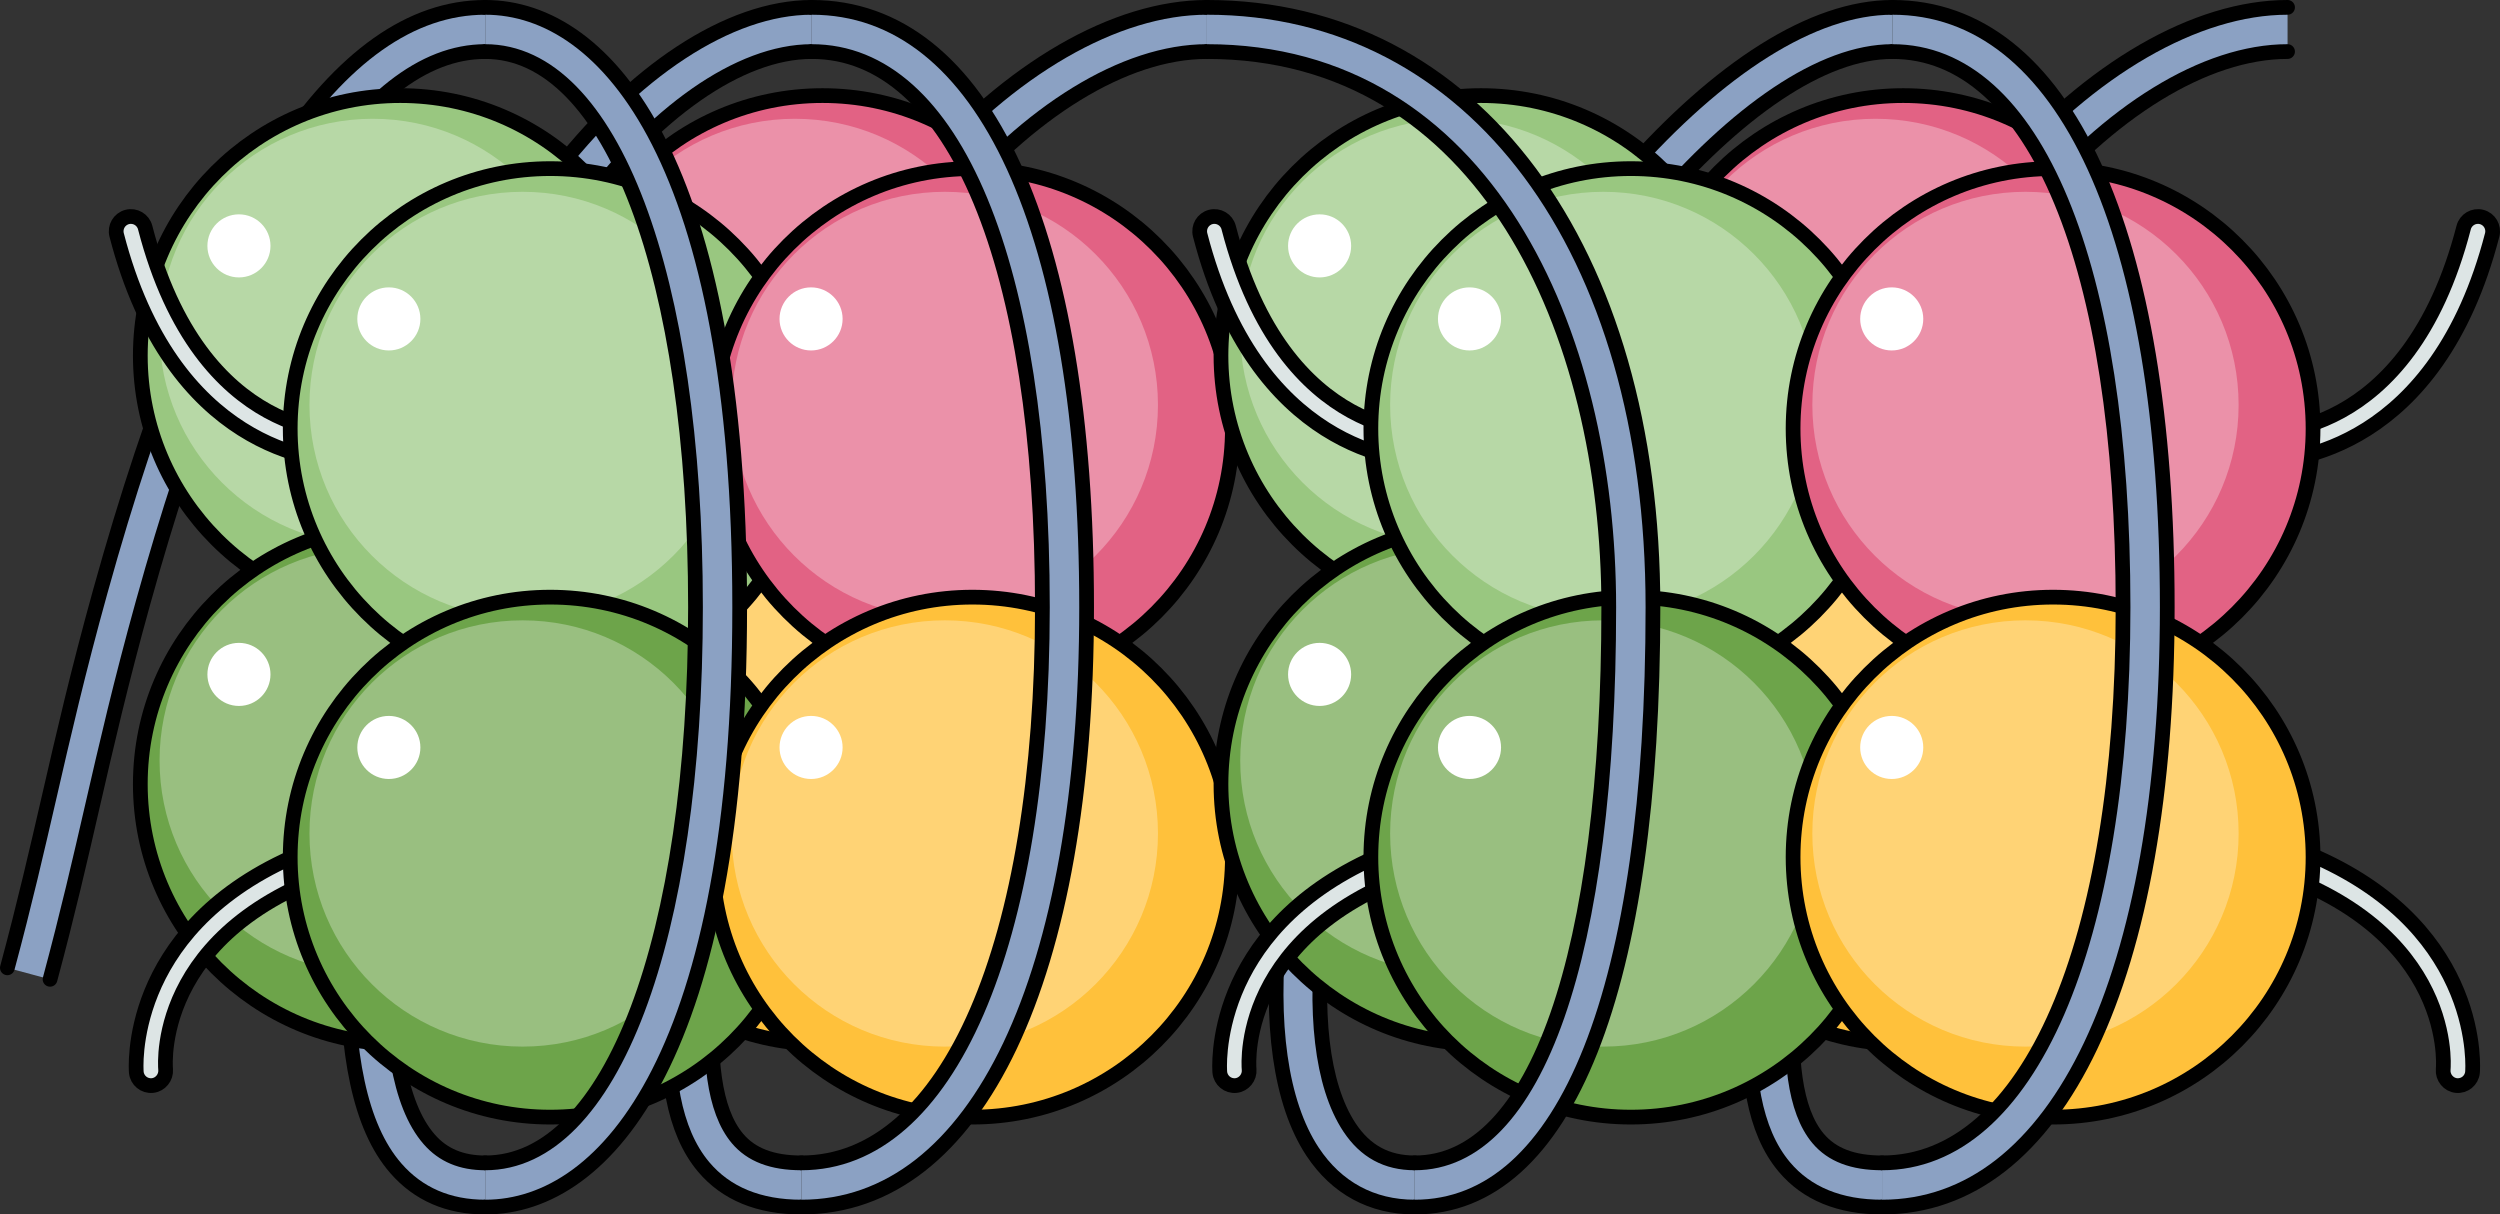
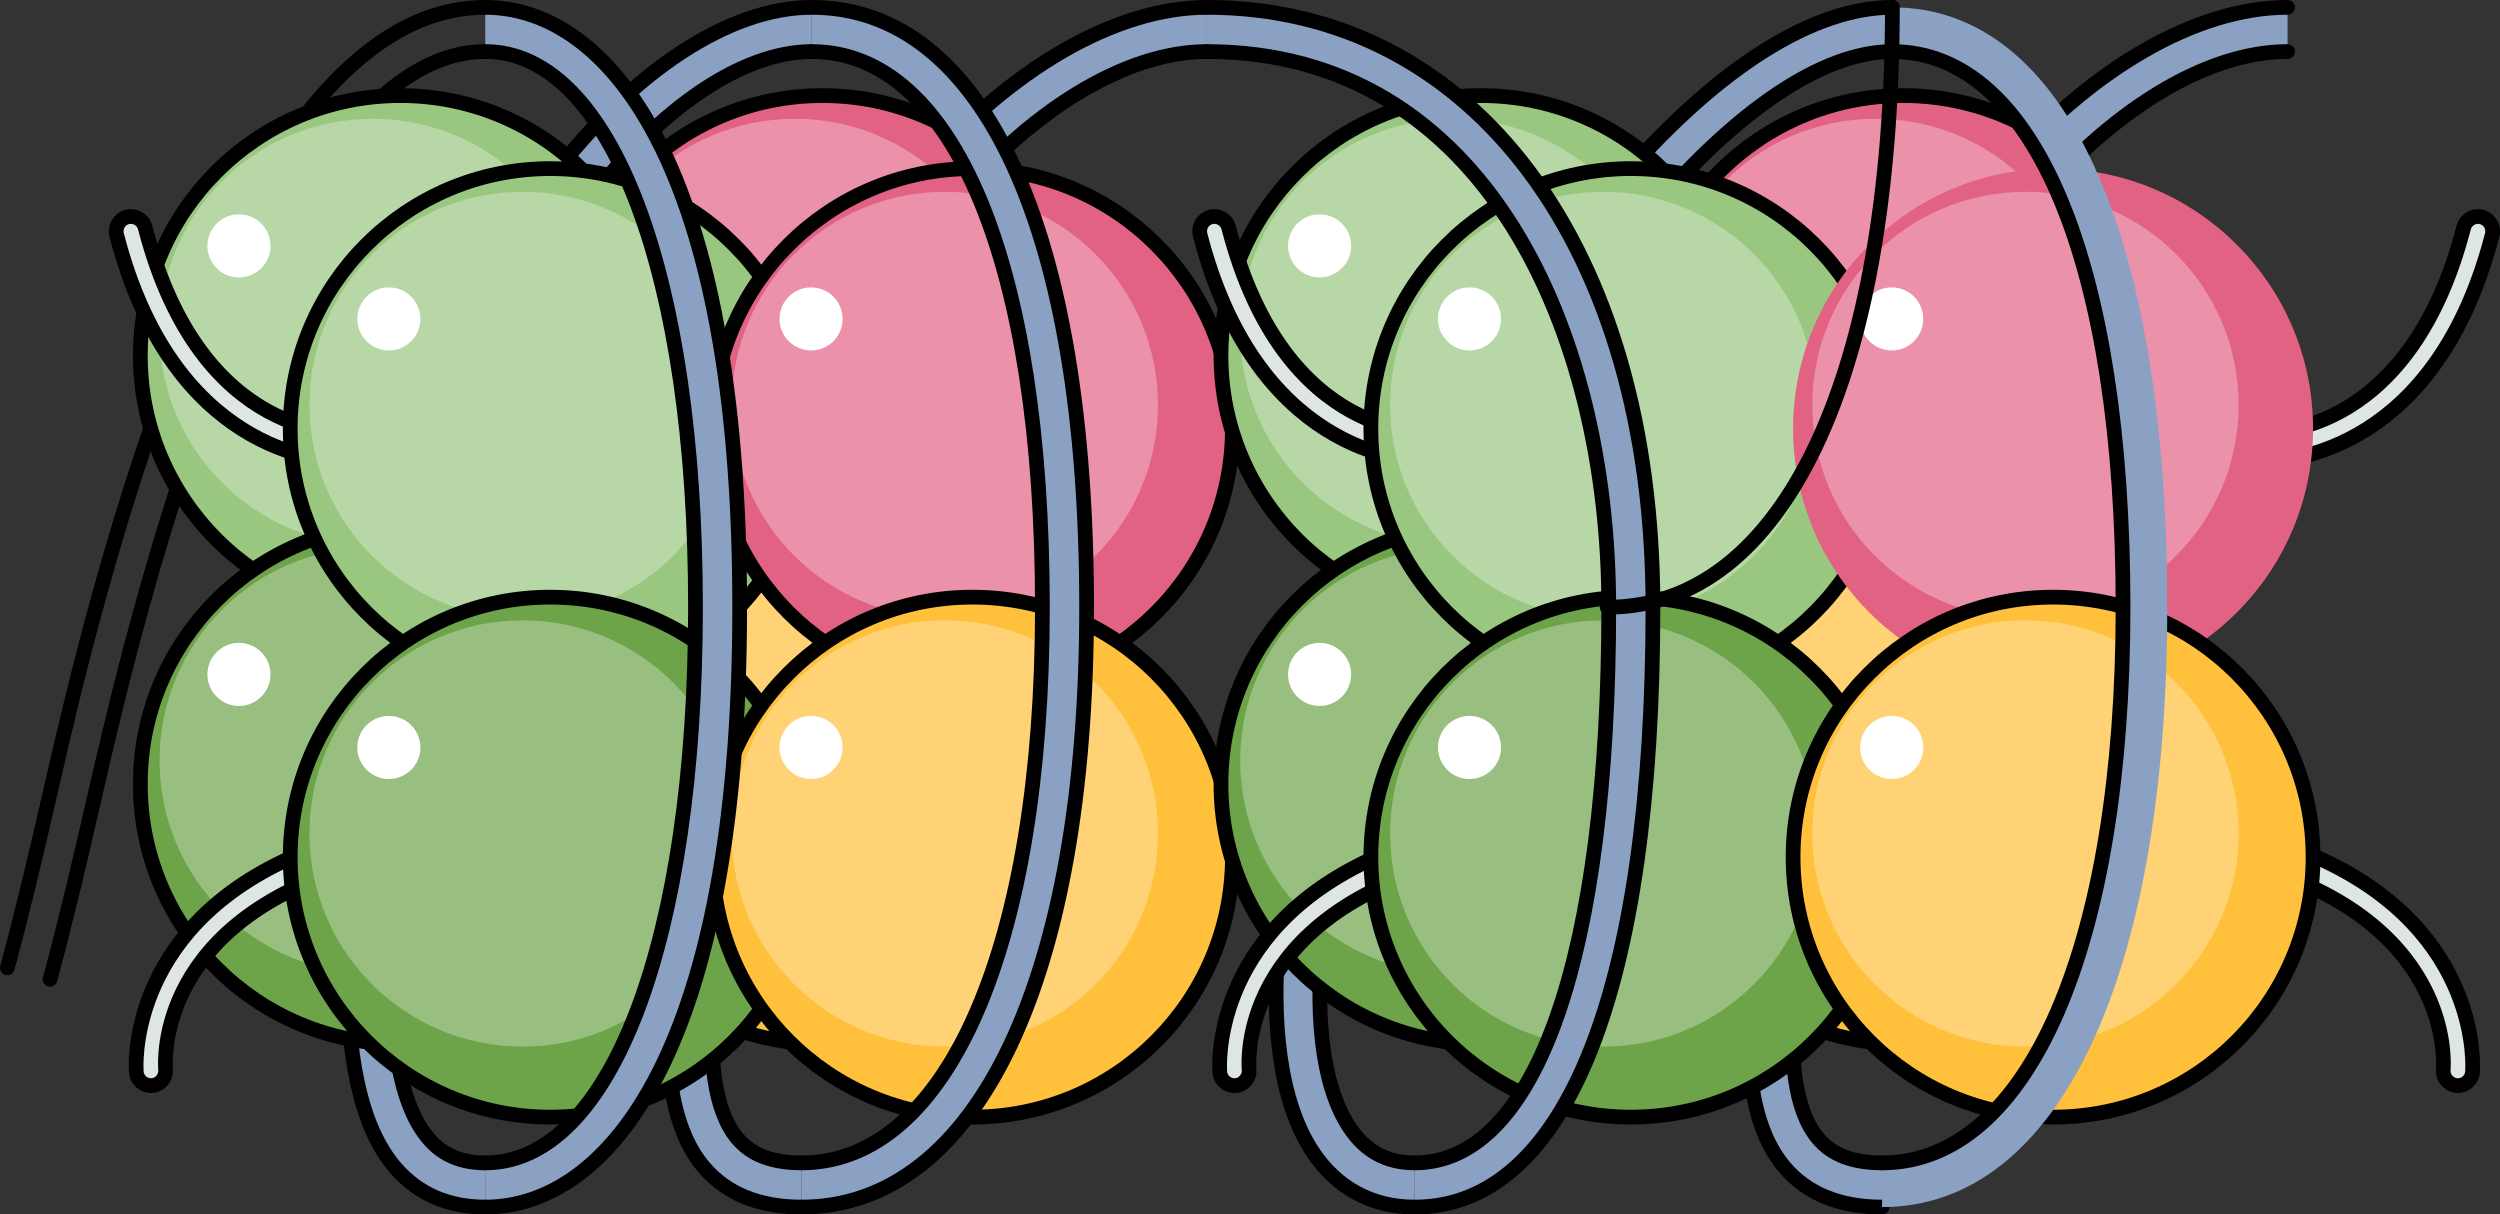
<svg xmlns="http://www.w3.org/2000/svg" version="1.1" id="Camada_1" x="0px" y="0px" width="169.693px" height="82.433px" viewBox="0 0 169.693 82.433" enable-background="new 0 0 169.693 82.433" xml:space="preserve">
  <rect x="0" y="0" width="169.693" height="82.433" fill="#333333" stroke="none" />
  <g>
    <path fill="#DDE5E5" stroke="#000000" stroke-linecap="round" stroke-linejoin="round" stroke-miterlimit="10" d="M153.342,31.359   c-0.273,0-0.43-0.013-0.442-0.014c-0.55-0.053-0.952-0.542-0.898-1.092c0.053-0.548,0.557-0.944,1.089-0.898   c0.447,0.04,10.347,0.74,14.136-13.91c0.138-0.535,0.685-0.856,1.218-0.718c0.535,0.138,0.856,0.684,0.718,1.219   C165.393,30.519,155.551,31.359,153.342,31.359z" />
    <path fill="#DDE5E5" stroke="#000000" stroke-linecap="round" stroke-linejoin="round" stroke-miterlimit="10" d="M167.841,72.344   c0,0.273-0.013,0.43-0.014,0.442c-0.053,0.55-0.542,0.952-1.092,0.898c-0.548-0.053-0.944-0.557-0.898-1.089   c0.04-0.447,0.74-10.347-13.91-14.136c-0.535-0.138-0.856-0.685-0.718-1.218c0.138-0.535,0.684-0.856,1.219-0.718   C167.001,60.293,167.841,70.135,167.841,72.344z" />
    <g>
      <g>
        <path fill="#8BA1C3" d="M127.749,81.933c-2.881,0-5.113-0.917-6.634-2.724c-4.135-4.914-2.28-15.595,0.066-29.118     c0.51-2.94,1.037-5.979,1.529-9.107C126.459,17.126,142.881,0.5,155.273,0.5v3c-11.157,0-26.187,16.229-29.6,37.949     c-0.495,3.151-1.024,6.203-1.537,9.155c-2.125,12.25-3.961,22.829-0.727,26.673c0.938,1.114,2.357,1.656,4.339,1.656V81.933z" />
        <path fill="none" stroke="#000000" stroke-linecap="round" stroke-linejoin="round" stroke-miterlimit="10" d="M127.749,81.933     c-2.881,0-5.113-0.917-6.634-2.724c-4.135-4.914-2.28-15.595,0.066-29.118c0.51-2.94,1.037-5.979,1.529-9.107     C126.459,17.126,142.881,0.5,155.273,0.5" />
      </g>
      <path fill="none" stroke="#000000" stroke-linecap="round" stroke-linejoin="round" stroke-miterlimit="10" d="M155.273,3.5    c-11.157,0-26.187,16.229-29.6,37.949c-0.495,3.151-1.024,6.203-1.537,9.155c-2.125,12.25-3.961,22.829-0.727,26.673    c0.938,1.114,2.357,1.656,4.339,1.656" />
    </g>
    <g>
      <g>
        <path fill="#8BA1C3" d="M96.027,81.933c-2.909,0-5.306-1.298-6.931-3.755c-4.399-6.651-2.84-21.741,3.88-37.549     C103.022,17.002,117.609,0.5,128.449,0.5v3c-9.518,0-23.275,16.109-32.711,38.303c-6.244,14.687-7.946,28.964-4.14,34.72     c1.073,1.622,2.521,2.41,4.429,2.41V81.933z" />
        <path fill="none" stroke="#000000" stroke-linecap="round" stroke-linejoin="round" stroke-miterlimit="10" d="M96.027,81.933     c-2.909,0-5.306-1.298-6.931-3.755c-4.399-6.651-2.84-21.741,3.88-37.549C103.022,17.002,117.609,0.5,128.449,0.5" />
      </g>
      <path fill="none" stroke="#000000" stroke-linecap="round" stroke-linejoin="round" stroke-miterlimit="10" d="M128.449,3.5    c-9.518,0-23.275,16.109-32.711,38.303c-6.244,14.687-7.946,28.964-4.14,34.72c1.073,1.622,2.521,2.41,4.429,2.41" />
    </g>
    <g>
      <g>
        <path fill="#8BA1C3" d="M54.397,81.933c-2.881,0-5.113-0.917-6.635-2.725c-4.134-4.913-2.28-15.592,0.065-29.113     c0.511-2.941,1.038-5.983,1.53-9.112C53.108,17.126,69.529,0.5,81.922,0.5v3c-11.157,0-26.187,16.229-29.601,37.949     c-0.495,3.153-1.024,6.207-1.537,9.159c-2.125,12.247-3.96,22.824-0.726,26.669c0.938,1.114,2.356,1.656,4.339,1.656V81.933z" />
        <path fill="none" stroke="#000000" stroke-linecap="round" stroke-linejoin="round" stroke-miterlimit="10" d="M54.397,81.933     c-2.881,0-5.113-0.917-6.635-2.725c-4.134-4.913-2.28-15.592,0.065-29.113c0.511-2.941,1.038-5.983,1.53-9.112     C53.108,17.126,69.529,0.5,81.922,0.5" />
      </g>
      <path fill="none" stroke="#000000" stroke-linecap="round" stroke-linejoin="round" stroke-miterlimit="10" d="M81.922,3.5    c-11.157,0-26.187,16.229-29.601,37.949c-0.495,3.153-1.024,6.207-1.537,9.159c-2.125,12.247-3.96,22.824-0.726,26.669    c0.938,1.114,2.356,1.656,4.339,1.656" />
    </g>
    <g>
      <g>
        <path fill="#8BA1C3" d="M32.938,81.933c-2.501,0-4.541-0.883-6.062-2.625c-4.993-5.711-3.511-20.09-1.054-38.293     C28.95,17.827,43.858,0.5,55.098,0.5v3c-9.798,0-23.422,16.563-26.304,37.917c-2.272,16.839-3.815,31.164,0.34,35.917     c0.939,1.076,2.185,1.599,3.804,1.599V81.933z" />
        <path fill="none" stroke="#000000" stroke-linecap="round" stroke-linejoin="round" stroke-miterlimit="10" d="M32.938,81.933     c-2.501,0-4.541-0.883-6.062-2.625c-4.993-5.711-3.511-20.09-1.054-38.293C28.95,17.827,43.858,0.5,55.098,0.5" />
      </g>
      <path fill="none" stroke="#000000" stroke-linecap="round" stroke-linejoin="round" stroke-miterlimit="10" d="M55.098,3.5    c-9.798,0-23.422,16.563-26.304,37.917c-2.272,16.839-3.815,31.164,0.34,35.917c0.939,1.076,2.185,1.599,3.804,1.599" />
    </g>
    <g>
-       <path fill="#8BA1C3" d="M3.396,66.474L0.5,65.694c1.183-4.399,2.029-8.085,2.85-11.649c0.952-4.143,1.937-8.428,3.461-13.914    C14.116,13.834,22.906,0.5,32.938,0.5v3c-8.398,0-16.434,12.944-23.236,37.434c-1.506,5.421-2.483,9.672-3.429,13.783    C5.447,58.308,4.594,62.021,3.396,66.474z" />
      <path fill="none" stroke="#000000" stroke-linecap="round" stroke-linejoin="round" stroke-miterlimit="10" d="M0.5,65.694    c1.183-4.399,2.029-8.085,2.85-11.649c0.952-4.143,1.937-8.428,3.461-13.914C14.116,13.834,22.906,0.5,32.938,0.5" />
      <path fill="none" stroke="#000000" stroke-linecap="round" stroke-linejoin="round" stroke-miterlimit="10" d="M32.938,3.5    c-8.398,0-16.434,12.944-23.236,37.434c-1.506,5.421-2.483,9.672-3.429,13.783c-0.825,3.591-1.679,7.304-2.876,11.756" />
    </g>
    <g>
      <circle fill="#99C780" cx="27.171" cy="24.135" r="17.647" />
      <circle opacity="0.3" fill="#FFFFFF" cx="25.298" cy="22.529" r="14.467" />
      <circle fill="none" stroke="#000000" stroke-linecap="round" stroke-linejoin="round" stroke-miterlimit="10" cx="27.171" cy="24.135" r="17.647" />
      <circle fill="#FFFFFF" cx="16.219" cy="16.69" r="2.141" />
    </g>
    <g>
      <circle fill="#E26284" cx="55.83" cy="24.135" r="17.647" />
      <circle opacity="0.3" fill="#FFFFFF" cx="53.957" cy="22.529" r="14.467" />
      <circle fill="none" stroke="#000000" stroke-linecap="round" stroke-linejoin="round" stroke-miterlimit="10" cx="55.83" cy="24.135" r="17.647" />
-       <circle fill="#FFFFFF" cx="44.878" cy="16.69" r="2.141" />
    </g>
    <g>
      <circle fill="#6DA44A" cx="27.171" cy="53.223" r="17.647" />
      <circle opacity="0.3" fill="#FFFFFF" cx="25.298" cy="51.617" r="14.467" />
      <circle fill="none" stroke="#000000" stroke-linecap="round" stroke-linejoin="round" stroke-miterlimit="10" cx="27.171" cy="53.223" r="17.647" />
      <circle fill="#FFFFFF" cx="16.219" cy="45.777" r="2.141" />
    </g>
    <g>
      <circle fill="#FFC13B" cx="55.83" cy="53.223" r="17.647" />
      <circle opacity="0.3" fill="#FFFFFF" cx="53.957" cy="51.617" r="14.467" />
      <circle fill="none" stroke="#000000" stroke-linecap="round" stroke-linejoin="round" stroke-miterlimit="10" cx="55.83" cy="53.223" r="17.647" />
      <circle fill="#FFFFFF" cx="44.878" cy="45.777" r="2.141" />
    </g>
    <path fill="#DDE5E5" stroke="#000000" stroke-linecap="round" stroke-linejoin="round" stroke-miterlimit="10" d="M23.738,31.359   c0.273,0,0.43-0.013,0.442-0.014c0.55-0.053,0.952-0.542,0.898-1.092c-0.053-0.548-0.557-0.944-1.089-0.898   c-0.447,0.04-10.347,0.74-14.136-13.91c-0.138-0.535-0.685-0.856-1.218-0.718c-0.535,0.138-0.856,0.684-0.718,1.219   C11.687,30.519,21.529,31.359,23.738,31.359z" />
    <path fill="#DDE5E5" stroke="#000000" stroke-linecap="round" stroke-linejoin="round" stroke-miterlimit="10" d="M9.238,72.344   c0,0.273,0.013,0.43,0.014,0.442c0.053,0.55,0.542,0.952,1.092,0.898c0.548-0.053,0.944-0.557,0.898-1.089   c-0.04-0.447-0.74-10.347,13.91-14.136c0.535-0.138,0.856-0.685,0.718-1.218c-0.138-0.535-0.684-0.856-1.219-0.718   C10.078,60.293,9.238,70.135,9.238,72.344z" />
    <g>
      <circle fill="#99C780" cx="37.346" cy="29.092" r="17.647" />
      <circle opacity="0.3" fill="#FFFFFF" cx="35.473" cy="27.486" r="14.467" />
      <circle fill="none" stroke="#000000" stroke-linecap="round" stroke-linejoin="round" stroke-miterlimit="10" cx="37.346" cy="29.092" r="17.647" />
      <circle fill="#FFFFFF" cx="26.394" cy="21.647" r="2.141" />
    </g>
    <g>
      <circle fill="#E26284" cx="66.005" cy="29.092" r="17.647" />
      <circle opacity="0.3" fill="#FFFFFF" cx="64.132" cy="27.486" r="14.467" />
      <circle fill="none" stroke="#000000" stroke-linecap="round" stroke-linejoin="round" stroke-miterlimit="10" cx="66.005" cy="29.092" r="17.647" />
      <circle fill="#FFFFFF" cx="55.053" cy="21.647" r="2.141" />
    </g>
    <g>
      <circle fill="#6DA44A" cx="37.346" cy="58.18" r="17.647" />
      <circle opacity="0.3" fill="#FFFFFF" cx="35.473" cy="56.574" r="14.467" />
      <circle fill="none" stroke="#000000" stroke-linecap="round" stroke-linejoin="round" stroke-miterlimit="10" cx="37.346" cy="58.18" r="17.647" />
      <circle fill="#FFFFFF" cx="26.394" cy="50.735" r="2.141" />
    </g>
    <g>
      <circle fill="#FFC13B" cx="66.005" cy="58.18" r="17.647" />
      <circle opacity="0.3" fill="#FFFFFF" cx="64.132" cy="56.574" r="14.467" />
      <circle fill="none" stroke="#000000" stroke-linecap="round" stroke-linejoin="round" stroke-miterlimit="10" cx="66.005" cy="58.18" r="17.647" />
      <circle fill="#FFFFFF" cx="55.053" cy="50.735" r="2.141" />
    </g>
    <g>
      <circle fill="#99C780" cx="100.523" cy="24.135" r="17.647" />
      <circle opacity="0.3" fill="#FFFFFF" cx="98.65" cy="22.529" r="14.467" />
      <circle fill="none" stroke="#000000" stroke-linecap="round" stroke-linejoin="round" stroke-miterlimit="10" cx="100.523" cy="24.135" r="17.647" />
      <circle fill="#FFFFFF" cx="89.571" cy="16.69" r="2.141" />
    </g>
    <g>
      <circle fill="#E26284" cx="129.182" cy="24.135" r="17.647" />
      <circle opacity="0.3" fill="#FFFFFF" cx="127.308" cy="22.529" r="14.467" />
      <circle fill="none" stroke="#000000" stroke-linecap="round" stroke-linejoin="round" stroke-miterlimit="10" cx="129.182" cy="24.135" r="17.647" />
      <circle fill="#FFFFFF" cx="118.23" cy="16.69" r="2.141" />
    </g>
    <g>
      <circle fill="#6DA44A" cx="100.523" cy="53.223" r="17.647" />
      <circle opacity="0.3" fill="#FFFFFF" cx="98.65" cy="51.617" r="14.467" />
      <circle fill="none" stroke="#000000" stroke-linecap="round" stroke-linejoin="round" stroke-miterlimit="10" cx="100.523" cy="53.223" r="17.647" />
      <circle fill="#FFFFFF" cx="89.571" cy="45.777" r="2.141" />
    </g>
    <g>
      <circle fill="#FFC13B" cx="129.182" cy="53.223" r="17.647" />
      <circle opacity="0.3" fill="#FFFFFF" cx="127.308" cy="51.617" r="14.467" />
      <circle fill="none" stroke="#000000" stroke-linecap="round" stroke-linejoin="round" stroke-miterlimit="10" cx="129.182" cy="53.223" r="17.647" />
      <circle fill="#FFFFFF" cx="118.23" cy="45.777" r="2.141" />
    </g>
    <path fill="#DDE5E5" stroke="#000000" stroke-linecap="round" stroke-linejoin="round" stroke-miterlimit="10" d="M97.283,31.359   c0.273,0,0.43-0.013,0.442-0.014c0.55-0.053,0.952-0.542,0.898-1.092c-0.053-0.548-0.557-0.944-1.089-0.898   c-0.447,0.04-10.347,0.74-14.136-13.91c-0.138-0.535-0.685-0.856-1.218-0.718c-0.535,0.138-0.856,0.684-0.718,1.219   C85.232,30.519,95.074,31.359,97.283,31.359z" />
    <path fill="#DDE5E5" stroke="#000000" stroke-linecap="round" stroke-linejoin="round" stroke-miterlimit="10" d="M82.783,72.344   c0,0.273,0.013,0.43,0.014,0.442c0.053,0.55,0.542,0.952,1.092,0.898c0.548-0.053,0.944-0.557,0.898-1.089   c-0.04-0.447-0.74-10.347,13.91-14.136c0.535-0.138,0.856-0.685,0.718-1.218c-0.138-0.535-0.684-0.856-1.219-0.718   C83.624,60.293,82.783,70.135,82.783,72.344z" />
    <g>
      <circle fill="#99C780" cx="110.698" cy="29.092" r="17.647" />
      <circle opacity="0.3" fill="#FFFFFF" cx="108.825" cy="27.486" r="14.467" />
      <circle fill="none" stroke="#000000" stroke-linecap="round" stroke-linejoin="round" stroke-miterlimit="10" cx="110.698" cy="29.092" r="17.647" />
      <circle fill="#FFFFFF" cx="99.746" cy="21.647" r="2.141" />
    </g>
    <g>
      <circle fill="#E26284" cx="139.357" cy="29.092" r="17.647" />
      <circle opacity="0.3" fill="#FFFFFF" cx="137.484" cy="27.486" r="14.467" />
-       <circle fill="none" stroke="#000000" stroke-linecap="round" stroke-linejoin="round" stroke-miterlimit="10" cx="139.357" cy="29.092" r="17.647" />
      <circle fill="#FFFFFF" cx="128.405" cy="21.647" r="2.141" />
    </g>
    <g>
      <circle fill="#6DA44A" cx="110.698" cy="58.18" r="17.647" />
      <circle opacity="0.3" fill="#FFFFFF" cx="108.825" cy="56.574" r="14.467" />
      <circle fill="none" stroke="#000000" stroke-linecap="round" stroke-linejoin="round" stroke-miterlimit="10" cx="110.698" cy="58.18" r="17.647" />
      <circle fill="#FFFFFF" cx="99.746" cy="50.735" r="2.141" />
    </g>
    <g>
      <circle fill="#FFC13B" cx="139.357" cy="58.18" r="17.647" />
      <circle opacity="0.3" fill="#FFFFFF" cx="137.484" cy="56.574" r="14.467" />
      <circle fill="none" stroke="#000000" stroke-linecap="round" stroke-linejoin="round" stroke-miterlimit="10" cx="139.357" cy="58.18" r="17.647" />
      <circle fill="#FFFFFF" cx="128.405" cy="50.735" r="2.141" />
    </g>
    <g>
      <path fill="#8BA1C3" d="M32.938,81.933v-3c8.535,0,14.27-15.157,14.27-37.717c0-22.559-5.734-37.716-14.27-37.716v-3    c8.349,0,17.27,10.696,17.27,40.716C50.207,71.237,41.286,81.933,32.938,81.933z" />
      <path fill="none" stroke="#000000" stroke-linecap="round" stroke-linejoin="round" stroke-miterlimit="10" d="M32.938,78.933    c8.535,0,14.27-15.157,14.27-37.717c0-22.559-5.734-37.716-14.27-37.716" />
      <path fill="none" stroke="#000000" stroke-linecap="round" stroke-linejoin="round" stroke-miterlimit="10" d="M32.938,0.5    c8.349,0,17.27,10.696,17.27,40.716c0,30.021-8.921,40.717-17.27,40.717" />
      <path fill="#8BA1C3" d="M54.397,81.933v-3c9.938,0,16.358-14.805,16.358-37.717c0-23.264-6-37.716-15.658-37.716v-3    c11.684,0,18.658,15.221,18.658,40.716C73.756,66.332,66.338,81.933,54.397,81.933z" />
      <path fill="none" stroke="#000000" stroke-linecap="round" stroke-linejoin="round" stroke-miterlimit="10" d="M54.397,78.933    c9.938,0,16.358-14.805,16.358-37.717c0-23.264-6-37.716-15.658-37.716" />
      <path fill="none" stroke="#000000" stroke-linecap="round" stroke-linejoin="round" stroke-miterlimit="10" d="M55.098,0.5    c11.684,0,18.658,15.221,18.658,40.716c0,25.115-7.418,40.717-19.358,40.717" />
      <path fill="#8BA1C3" d="M96.027,81.933v-3c8.247,0,13.171-14.1,13.171-37.717c0-18.773-8.434-37.716-27.276-37.716v-3    c18.109,0,30.276,16.363,30.276,40.716C112.198,67.092,106.304,81.933,96.027,81.933z" />
      <path fill="none" stroke="#000000" stroke-linecap="round" stroke-linejoin="round" stroke-miterlimit="10" d="M96.027,78.933    c8.247,0,13.171-14.1,13.171-37.717c0-18.773-8.434-37.716-27.276-37.716" />
      <path fill="none" stroke="#000000" stroke-linecap="round" stroke-linejoin="round" stroke-miterlimit="10" d="M81.922,0.5    c18.109,0,30.276,16.363,30.276,40.716c0,25.876-5.895,40.717-16.171,40.717" />
      <path fill="#8BA1C3" d="M127.749,81.933v-3c9.938,0,16.358-14.805,16.358-37.717c0-23.264-6-37.716-15.658-37.716v-3    c11.684,0,18.658,15.221,18.658,40.716C147.107,66.332,139.689,81.933,127.749,81.933z" />
      <path fill="none" stroke="#000000" stroke-linecap="round" stroke-linejoin="round" stroke-miterlimit="10" d="M127.749,78.933    c9.938,0,16.358-14.805,16.358-37.717c0-23.264-6-37.716-15.658-37.716" />
-       <path fill="none" stroke="#000000" stroke-linecap="round" stroke-linejoin="round" stroke-miterlimit="10" d="M128.449,0.5    c11.684,0,18.658,15.221,18.658,40.716c0,25.115-7.418,40.717-19.358,40.717" />
+       <path fill="none" stroke="#000000" stroke-linecap="round" stroke-linejoin="round" stroke-miterlimit="10" d="M128.449,0.5    c0,25.115-7.418,40.717-19.358,40.717" />
    </g>
  </g>
</svg>